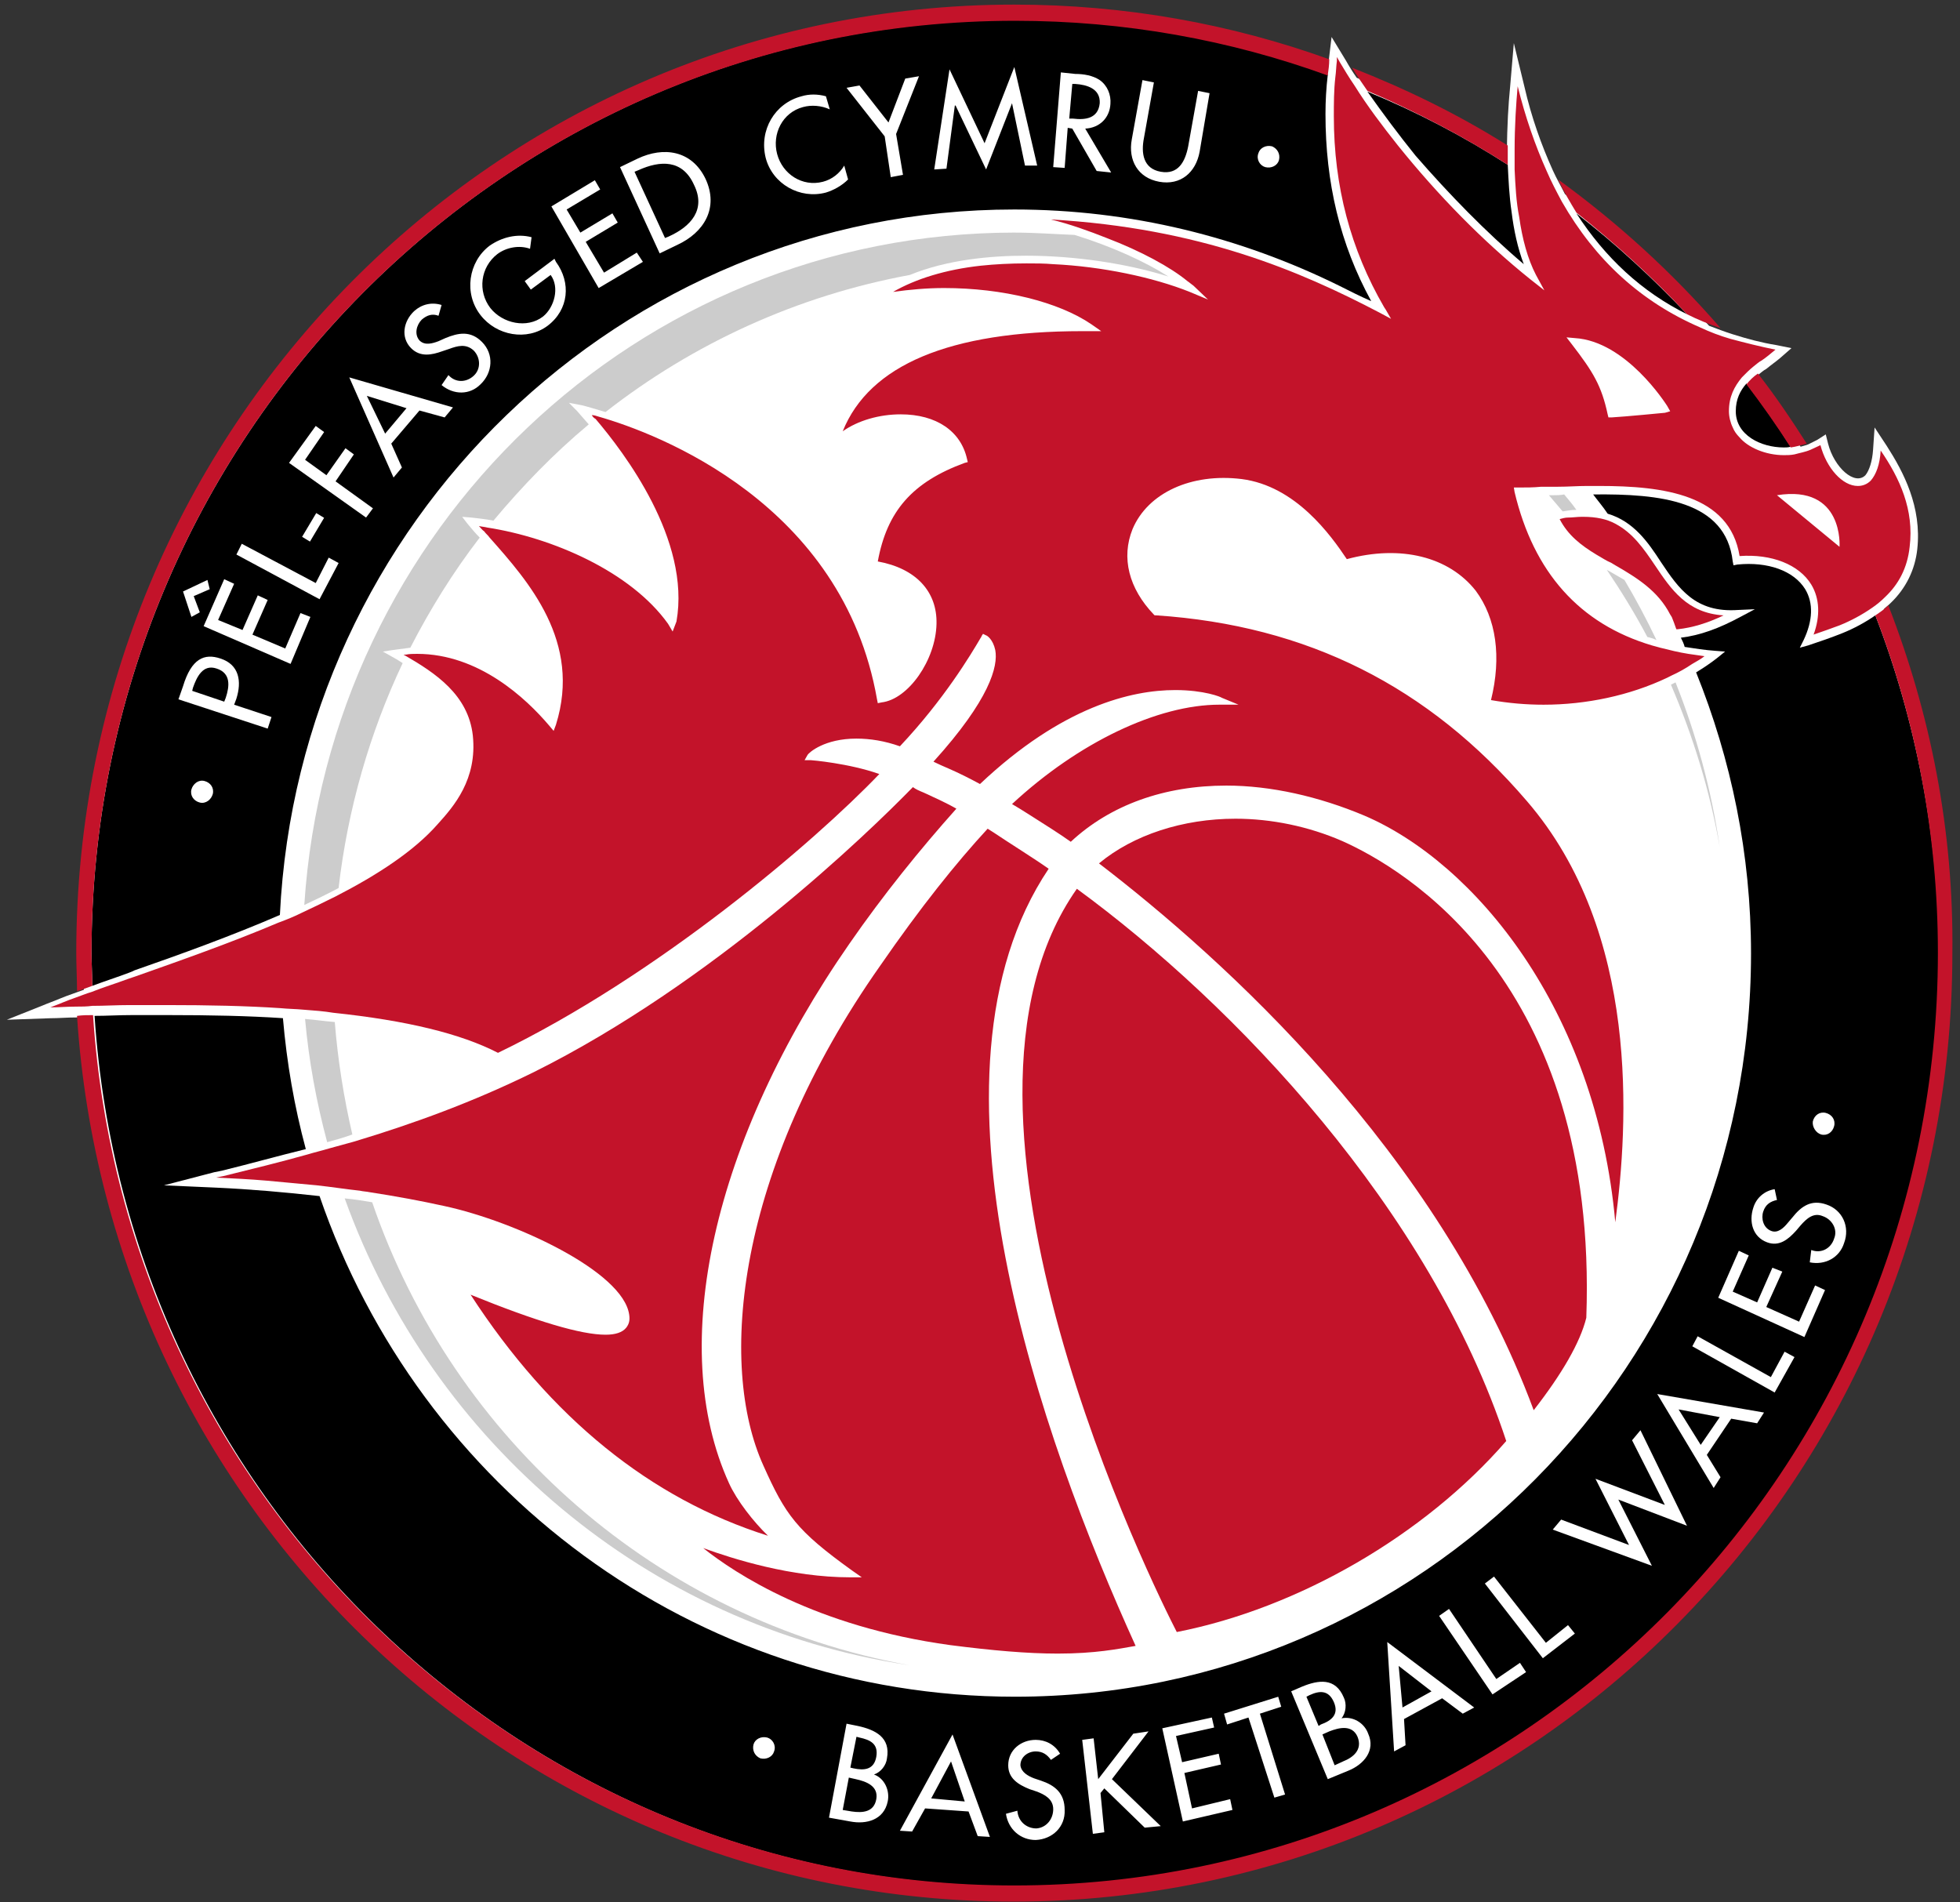
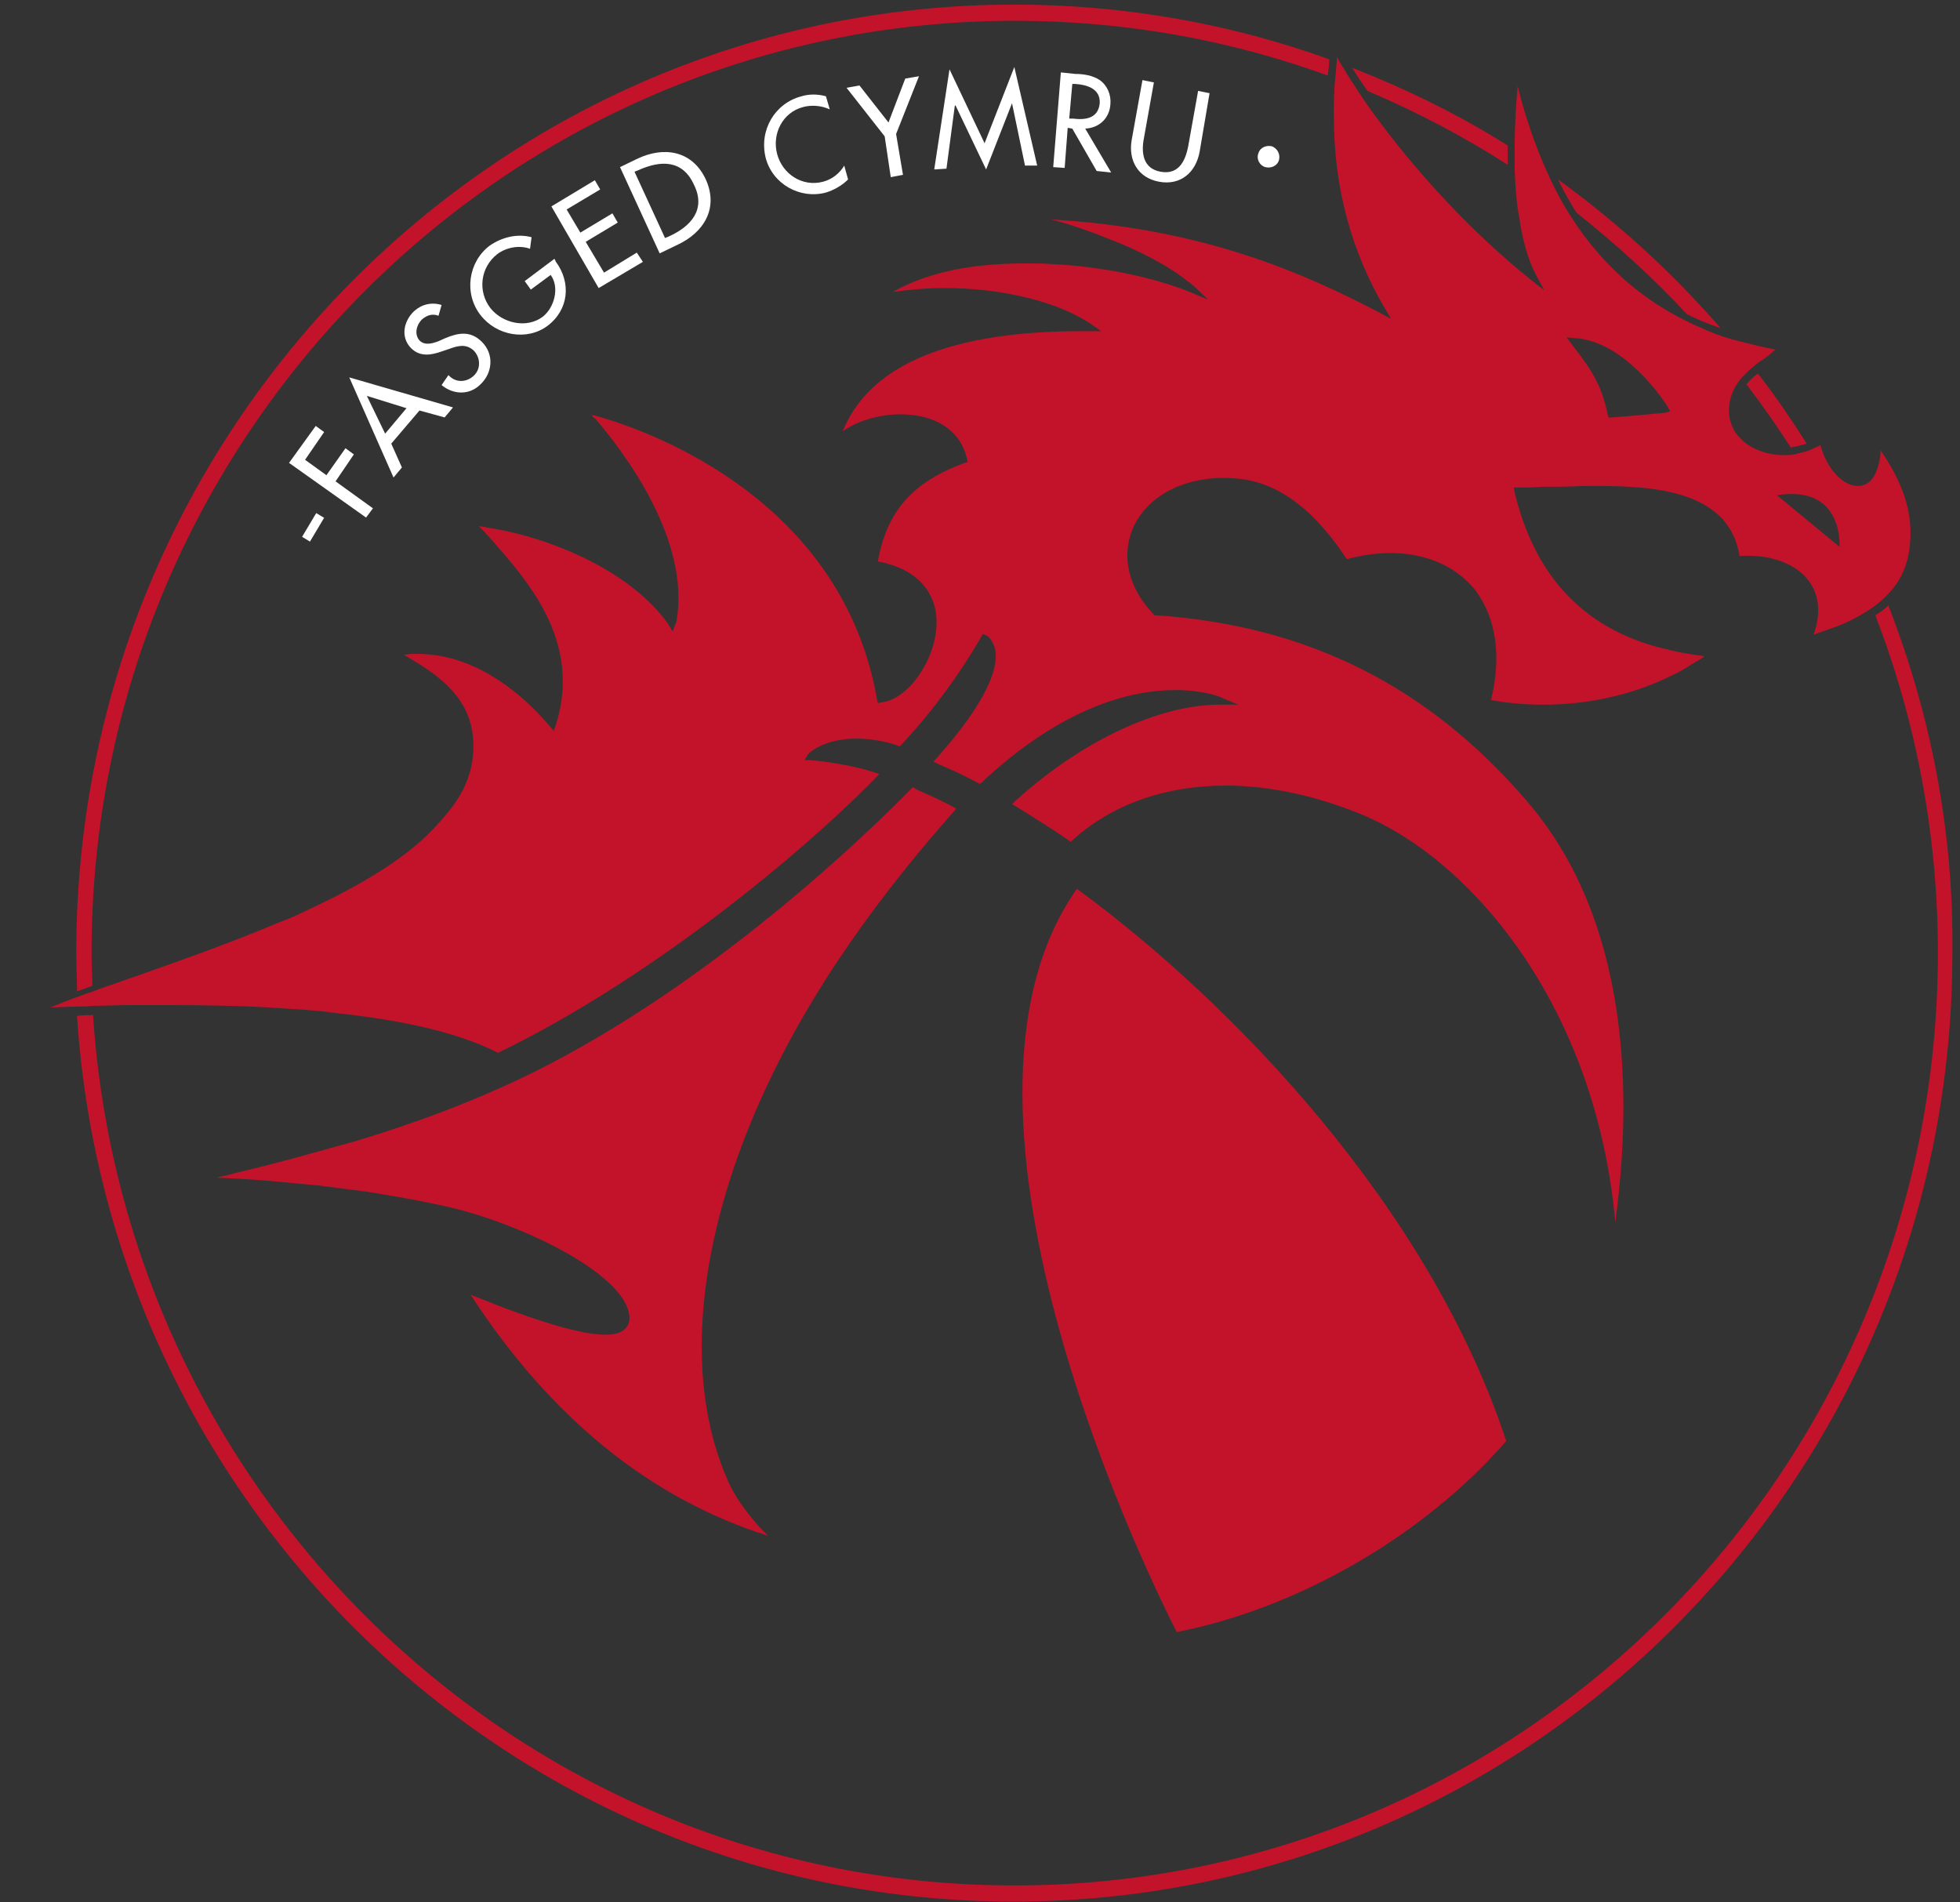
<svg xmlns="http://www.w3.org/2000/svg" width="68" height="66" viewBox="0 0 68 66">
  <rect x="0" y="0" width="68" height="66" fill="#333333" stroke="none" />
  <g fill="none" fill-rule="evenodd">
    <g fill-rule="nonzero">
      <g>
        <g>
-           <path fill="#FFF" d="M65.354 21.136c.08-.08.159-.134.238-.214.53-.507.847-1.149.926-1.87.159-1.47-.476-2.672-1.058-3.58l-.423-.642-.053.775c-.027.4-.133.721-.265.882-.37.374-1.085-.268-1.296-1.096l-.08-.32-.29.186-.318.16c-.08.028-.16.054-.265.081-.503-.802-1.058-1.603-1.64-2.351.052-.054.105-.08.158-.134.106-.08.186-.16.291-.214.16-.133.318-.24.477-.374l.397-.347-.53-.107c-.502-.08-1.005-.214-1.508-.374-.264-.08-.529-.187-.82-.294-1.508-1.684-3.175-3.207-5-4.57-.133-.267-.292-.534-.424-.828-.397-.882-.741-1.843-.98-2.886l-.37-1.523-.132 1.55c-.053.535-.106 1.336-.106 2.218v.08c-1.64-1.042-3.387-1.924-5.212-2.645-.132-.187-.265-.401-.37-.588l-.503-.828-.106.881c0 .054 0 .107-.027.16C42.68 1.097 39.027.429 35.217.429c-17.86 0-32.333 14.616-32.333 32.625 0 .428.027.856.027 1.283l-.37.134c-.318.107-.61.24-.9.347l-1.403.561 1.508-.053c.291 0 .582-.027.9-.027h.317c1.138 16.994 15.135 30.435 32.228 30.435 17.86 0 32.306-14.616 32.306-32.653.08-4.248-.714-8.257-2.143-11.944z" transform="translate(-323, -19) translate(120, -1) translate(203, 20)" />
          <g fill="#000">
-             <path d="M61.888 20.815c-.344.24-.74.455-1.138.615-.397.16-.794.294-1.19.427l-.292.08.133-.267c.317-.668.344-1.282.053-1.763-.397-.641-1.297-.962-2.355-.855l-.132.027-.027-.134c-.238-2.111-2.514-2.351-4.842-2.325.159.214.344.428.503.668.9.267 1.402.989 1.852 1.684.608.908 1.19 1.763 2.672 1.656l.582-.026-.502.267c-.741.4-1.403.641-2.064.721.053.107.106.214.132.32.344.054.688.108 1.059.135l.343.026-.264.214c-.238.187-.476.347-.741.508 1.217 3.02 1.905 6.306 1.905 9.753 0 14.242-11.43 25.785-25.533 25.785-11.192 0-20.665-7.268-24.13-17.368-1.191-.134-2.408-.24-3.6-.294l-1.798-.08 1.746-.455.265-.053c.979-.24 1.931-.508 2.91-.748-.397-1.47-.661-2.993-.794-4.543-1.217-.08-2.513-.107-3.969-.107h-1.27c-.45 0-.873.027-1.296.027 1.111 16.86 14.976 30.194 31.962 30.194 17.702 0 32.043-14.482 32.043-32.358-.053-4.142-.82-8.097-2.223-11.73zM49.69 8.63c-.211-.56-.344-1.175-.423-1.816-.08-.535-.106-1.096-.132-1.63-1.535-.989-3.175-1.844-4.869-2.539.53.749 1.085 1.497 1.667 2.218C47.097 6.2 48.367 7.51 49.69 8.631zM55.353 10.368c-1.191-1.256-2.461-2.432-3.837-3.5 1.005 1.549 2.275 2.725 3.837 3.5zM1.482 33.134c1.614-.562 3.386-1.203 5.053-1.924.662-13.628 11.828-24.476 25.48-24.476 4.049 0 7.859.962 11.272 2.645.37.187.741.374 1.111.534-1.084-1.977-1.587-4.115-1.587-6.493 0-.454.026-.908.08-1.363C39.503.828 35.851.16 32.041.16 14.341.187 0 14.67 0 32.52c0 .374.026.748.026 1.149.424-.16.847-.294 1.27-.454.08-.027.133-.054.186-.08zM58.713 14.99c.08 0 .159 0 .238-.026-.476-.749-.979-1.47-1.535-2.192-.211.241-.37.535-.37.962 0 .829.873 1.256 1.667 1.256z" transform="translate(-323, -19) translate(120, -1) translate(203, 20) translate(3.175, 0.534)" />
-           </g>
-           <path fill="#FFF" d="M26.618 60.282c-.212-.054-.423.053-.476.24-.053.214.053.401.238.481.211.054.423-.053.476-.24.08-.214-.053-.428-.238-.481zM30.322 61.564c.238-.08.424-.32.45-.56.132-.722-.397-.99-1.005-1.123l-.397-.08-.609 3.26.74.133c.557.107 1.165-.053 1.297-.694.08-.374-.105-.802-.476-.936zm-.608-1.309l.105.027c.37.08.662.214.583.668-.08.454-.424.48-.794.4l-.106-.026.212-1.069zm-.16 2.592l-.317-.053.212-1.123.238.054c.37.08.794.24.715.694-.08.455-.477.481-.847.428zM31.222 63.515l.423.027.45-.802 1.508.107.318.855.423.027-1.297-3.554-1.825 3.34zm1.085-1.122l.688-1.283.476 1.39-1.164-.107zM36.117 61.778l-.238-.08c-.212-.08-.45-.214-.477-.454 0-.294.265-.481.53-.481.238 0 .396.107.529.294l.317-.214c-.185-.32-.503-.481-.846-.481-.503 0-.953.347-.953.882 0 .454.344.668.74.828l.239.08c.291.107.582.267.582.615 0 .347-.238.641-.582.668-.344 0-.635-.24-.662-.615l-.396.107c.079.535.502.909 1.032.909.582-.027 1.031-.455 1.005-1.042 0-.588-.344-.856-.82-1.016zM39.847 60.068L39.318 60.148 38.101 61.725 37.942 60.309 37.546 60.362 37.916 63.622 38.313 63.568 38.181 62.206 38.313 62.045 39.715 63.408 40.271 63.355 38.577 61.725zM41.356 62.74L41.091 61.511 42.361 61.217 42.282 60.843 41.012 61.137 40.8 60.228 42.123 59.934 42.044 59.587 40.324 59.961 41.038 63.194 42.758 62.794 42.679 62.419zM44.451 59.213L44.346 58.866 42.467 59.453 42.573 59.828 43.314 59.587 44.213 62.366 44.584 62.259 43.711 59.453zM46.542 59.614c.158-.187.185-.508.079-.722-.291-.694-.873-.614-1.455-.374l-.37.16 1.27 3.047.714-.294c.529-.214.952-.695.688-1.283-.133-.374-.53-.614-.926-.534zm-.794.267l-.423-1.015.105-.054c.344-.16.662-.187.847.24.185.428-.08.642-.45.776l-.08.053zm.847 1.23l-.291.133-.424-1.07.238-.106c.344-.134.794-.24.98.187.184.454-.16.722-.503.855zM48.367 60.763l.397-.214-.053-.909 1.323-.721.715.534.397-.213-3.017-2.272.238 3.795zm.291-1.523l-.132-1.443 1.138.882-1.006.56zM51.913 58.251L50.272 55.819 49.928 56.06 51.781 58.785 52.945 58.011 52.733 57.69zM53.633 56.995L51.833 54.697 51.516 54.938 53.527 57.53 54.638 56.674 54.4 56.381zM56.914 49.62L56.623 49.968 57.76 52.212 55.353 51.304 56.517 53.602 54.162 52.72 53.871 53.067 57.311 54.323 56.146 52.025 58.528 52.934zM59.454 51.624l.238-.374-.476-.775.846-1.256.9.16.238-.373-3.704-.642 1.958 3.26zm-.45-1.496l-.767-1.23 1.428.268-.661.962zM61.438 47.777L58.898 46.36 58.713 46.708 61.57 48.311 62.258 47.082 61.914 46.895zM62.417 45.853L61.279 45.345 61.835 44.116 61.491 43.982 60.962 45.185 60.115 44.811 60.671 43.555 60.327 43.394 59.612 45.024 62.602 46.387 63.317 44.757 62.973 44.597zM63.37 41.791c-.53-.187-.874.054-1.191.454l-.159.187c-.132.16-.344.374-.582.268-.264-.107-.344-.428-.264-.668.079-.24.238-.348.476-.401l-.08-.374c-.344.053-.635.294-.74.641-.16.48-.027 1.015.476 1.202.423.16.74-.106 1.005-.4l.159-.187c.212-.24.45-.455.767-.321.318.107.53.454.397.775-.106.347-.45.534-.794.4l-.052.428c.529.107 1.031-.16 1.19-.668.212-.561-.053-1.149-.608-1.336zM63.184 39.36c.212.053.397-.08.45-.294.053-.214-.08-.401-.29-.455-.212-.053-.398.08-.45.294-.027.187.105.401.29.455zM7.091 27.095c-.212-.054-.397.107-.45.294-.053.213.08.4.291.454.212.053.397-.107.45-.294.053-.214-.08-.4-.29-.454zM8.202 24.236c.186-.588.106-1.176-.555-1.39-.556-.187-1.006 0-1.297.962l-.159.454 3.096 1.016.132-.401-1.296-.428.08-.213zm-.37-.027l-.053.134-1.111-.375.026-.106c.132-.375.344-.829.82-.668.503.16.45.614.318 1.015zM6.932 21.243L6.721 20.682 7.276 20.441 7.197 20.121 6.35 20.521 6.641 21.403zM9.896 22.499L8.758 22.018 9.287 20.815 8.943 20.655 8.414 21.857 7.567 21.51 8.123 20.254 7.779 20.094 7.065 21.724 10.081 23.033 10.769 21.403 10.425 21.27zM10.954 20.228L8.388 18.865 8.202 19.239 11.086 20.789 11.748 19.533 11.404 19.346z" transform="translate(-323, -19) translate(120, -1) translate(203, 20)" />
+             </g>
          <path fill="#FFF" d="M10.384 18.137L11.343 18.133 11.342 18.452 10.383 18.456z" transform="translate(-323, -19) translate(120, -1) translate(203, 20) translate(10.863, 18.295) rotate(-58.974) translate(-10.863, -18.295)" />
          <path fill="#FFF" d="M12.277 15.765L11.986 15.551 11.325 16.487 10.584 15.952 11.245 14.99 10.954 14.777 10.028 16.059 12.7 17.956 12.939 17.636 11.642 16.7zM13.653 16.567l.291-.348-.37-.828.979-1.149.873.24.29-.347-3.598-1.042 1.535 3.474zm-.291-1.523l-.635-1.31 1.376.428-.741.882zM15.452 11.73l-.238.107c-.212.08-.476.16-.661-.026-.186-.214-.106-.535.079-.722.185-.16.37-.214.582-.134l.106-.374c-.344-.107-.688-.026-.953.214-.37.348-.476.909-.106 1.283.318.32.715.24 1.085.107l.238-.08c.291-.107.583-.188.847.053.238.24.265.641 0 .882-.264.24-.635.24-.873-.027l-.238.347c.423.348.979.348 1.35-.026.423-.401.476-1.043.052-1.47-.397-.4-.82-.32-1.27-.134zM19.236 8.978l-1.032.775.212.294.688-.508c.317.428.132 1.123-.265 1.443-.556.428-1.402.24-1.826-.294-.45-.588-.344-1.416.238-1.87.318-.24.768-.32 1.138-.187l.053-.401c-.503-.134-1.032 0-1.455.294-.741.561-.9 1.657-.318 2.405.556.721 1.614.908 2.329.374.74-.561.82-1.497.29-2.218l-.052-.107zM20.956 9.459L20.321 8.39 21.432 7.722 21.247 7.402 20.135 8.07 19.659 7.268 20.823 6.573 20.638 6.253 19.13 7.161 20.77 9.994 22.305 9.085 22.093 8.764zM22.12 5.504l-.609.294 1.376 2.993.609-.294c.926-.427 1.455-1.282.979-2.298-.477-.988-1.456-1.122-2.355-.695zm1.085 2.7l-.133.053-1.058-2.298.132-.054c.768-.347 1.535-.374 1.932.508.423.855-.106 1.443-.873 1.79zM28.55 6.306c-.715.187-1.403-.267-1.588-.962-.185-.695.185-1.443.9-1.63.29-.08.634-.053.926.08l-.133-.454c-.29-.08-.582-.08-.846 0-.927.24-1.482 1.176-1.244 2.138.238.908 1.19 1.443 2.09 1.202.265-.08.556-.24.768-.454l-.133-.481c-.158.267-.423.48-.74.561zM31.407 2.726L30.825 4.249 29.819 2.966 29.37 3.046 30.693 4.73 30.904 6.146 31.328 6.066 31.089 4.649 31.883 2.645zM35.984 5.745L35.191 2.325 34.159 4.97 32.942 2.405 32.412 5.879 32.836 5.852 33.127 3.661 33.153 3.661 34.212 5.879 35.111 3.581 35.111 3.581 35.561 5.745zM38.525 3.607c.026-.32-.106-.641-.37-.828-.239-.16-.557-.214-.848-.214l-.502-.053-.265 3.286.397.027.106-1.39.159.027.846 1.47.503.053-.9-1.523c.503-.026.847-.374.874-.855zm-1.297.508h-.132l.106-1.202h.105c.397.026.874.16.847.668-.053.534-.503.587-.926.534zM41.964 3.233l-.397-.08-.344 1.924c-.105.534-.344.989-.952.882-.609-.107-.688-.642-.582-1.176l.344-1.924-.397-.08-.37 2.057c-.133.722.211 1.336.952 1.47.74.134 1.27-.32 1.402-1.042l.344-2.03zM43.896 5.798c.211.054.423-.053.476-.24.053-.214-.053-.4-.238-.481-.212-.054-.423.053-.476.24-.08.214.053.428.238.481z" transform="translate(-323, -19) translate(120, -1) translate(203, 20)" />
          <g fill="#CCC">
-             <path d="M24.898.053C11.801.053 1.085 10.341.238 23.381c.397-.187.794-.375 1.19-.588.318-2.753 1.086-5.398 2.223-7.803-.079-.053-.132-.08-.211-.133l-.477-.268.344-.053c.212-.027.424-.053.609-.08.688-1.336 1.482-2.619 2.408-3.821-.159-.16-.291-.32-.424-.481l-.185-.24.318.026c.238.027.502.054.767.107 1.005-1.202 2.09-2.325 3.307-3.34-.238-.267-.396-.454-.396-.454l-.292-.294.424.08c.026 0 .317.08.846.24 3.043-2.378 6.642-4.034 10.558-4.756 1.296-.534 2.83-.668 4.021-.668 1.694 0 3.493.267 4.948.722-.793-.508-1.958-1.043-3.254-1.443-.688-.027-1.376-.08-2.064-.08zM47.812 15.658l-.16.08c.768 1.79 1.35 3.661 1.694 5.639-.29-2.005-.82-3.928-1.534-5.719zM45.483 11.784c-.026 0-.026-.027-.053-.027.503.748.98 1.523 1.403 2.325.106.027.211.053.317.107-.344-.722-.714-1.417-1.111-2.085l-.556-.32zM43.552 9.165h-.133l.477.561c.158-.026.317-.053.476-.053-.132-.187-.265-.347-.423-.535-.133.027-.265.027-.397.027zM2.593 33.695c-.318-.054-.635-.107-.953-.134 3.043 8.47 10.505 14.83 19.58 16.193-8.705-1.577-15.796-7.803-18.627-16.06zM1.296 27.442c-.343-.027-.687-.08-1.031-.107.132 1.47.396 2.886.767 4.276.291-.08.582-.16.873-.268-.291-1.256-.503-2.565-.609-3.9z" transform="translate(-323, -19) translate(120, -1) translate(203, 20) translate(10.319, 8.016)" />
-           </g>
+             </g>
          <g fill="#C3132A">
            <path d="M62.867 21.002c-.132.134-.291.24-.45.348 1.402 3.634 2.17 7.588 2.17 11.703 0 17.877-14.341 32.36-32.042 32.36-16.96 0-30.852-13.334-31.963-30.195-.185 0-.37 0-.556.027 1.112 17.154 15.24 30.728 32.492 30.728 17.993 0 32.571-14.723 32.571-32.893.053-4.275-.767-8.337-2.222-12.078zM55.882 10.902c.37.187.767.347 1.164.481-1.667-1.924-3.572-3.66-5.636-5.157.185.4.423.802.635 1.149 1.376 1.095 2.673 2.271 3.837 3.527zM60.036 15.391c-.53-.828-1.085-1.657-1.694-2.431-.158.106-.29.24-.396.374.529.694 1.058 1.443 1.534 2.19.185-.026.37-.08.556-.133zM49.664 5.718V5.05C47.97 3.981 46.17 3.1 44.266 2.351c.159.268.344.535.53.802 1.693.721 3.333 1.577 4.868 2.565zM.53 33.053C.53 15.204 14.87.721 32.57.721c3.81 0 7.462.668 10.848 1.898.027-.187.053-.374.053-.562C40.06.828 36.382.16 32.545.16 14.579.16 0 14.883 0 33.053c0 .455.026.882.026 1.336.186-.053.37-.133.53-.187 0-.374-.027-.774-.027-1.149z" transform="translate(-323, -19) translate(120, -1) translate(203, 20) translate(2.646, 0)" />
          </g>
          <g fill="#C3132A">
-             <path d="M44.98 27.309c-1.164-.508-2.46-.775-3.704-.775-1.825 0-3.545.56-4.736 1.55 4.286 3.286 11.748 9.993 15.082 18.971.979-1.256 1.614-2.351 1.825-3.206.424-11.704-6.376-15.605-8.466-16.54zM55.829 17.743c-.397-.588-.768-1.123-1.376-1.443-.291-.16-.662-.24-1.111-.24h-.053c-.159 0-.318.026-.477.026-.105 0-.185.027-.29.053.29.561.74.909 1.27 1.23.185.106.343.213.529.293.053.027.079.054.132.08.74.428 1.482.882 1.905 1.71.026.027.026.054.053.08.053.134.106.268.159.428h.053c.502-.053 1.031-.213 1.587-.48-1.27-.08-1.826-.91-2.381-1.737zM34.794 28.27c-.53-.374-1.35-.881-1.905-1.255l-.212-.134c-1.085 1.176-2.328 2.725-3.73 4.756-5.001 7.108-5.636 13.842-4.049 17.342.767 1.71 1.138 2.244 3.07 3.634l.343.24h-.397c-2.063 0-4.074-.64-5.106-1.015 1.111.882 3.89 2.726 8.573 3.367 1.455.187 2.672.294 3.73.294 1.297 0 2.09-.16 2.7-.267-3.229-7.108-7.806-19.827-3.017-26.962z" transform="translate(-323, -19) translate(120, -1) translate(203, 20) translate(1.588, 1.87)" />
            <path d="M35.773 28.965c-5.53 7.856 2.778 24.45 3.466 25.786 4.233-.829 8.6-3.367 11.43-6.627-2.646-8.043-9.42-15.15-14.896-19.159zM23.707 49.594c-2.17-4.757-.555-11.918 4.18-18.732 1.165-1.683 2.462-3.286 3.705-4.676-.37-.214-.794-.4-1.138-.56-.132-.054-.264-.108-.37-.188-1.588 1.63-6.932 6.787-13.15 9.887-2.117 1.042-4.18 1.79-6.218 2.405l-.873.24c-.265.08-.503.134-.768.214-.952.267-1.931.507-2.91.748l-.265.053c.582.027 1.165.054 1.773.107.582.054 1.138.107 1.72.16.503.054 1.005.134 1.508.188.106.026.212.026.344.053.873.134 1.746.294 2.593.481 2.46.535 6.192 2.271 6.403 3.768.027.187 0 .32-.106.454-.132.16-.37.24-.714.24-.847 0-2.381-.454-4.683-1.389 2.778 4.275 6.244 7.08 10.319 8.364-.503-.481-1.085-1.23-1.35-1.817z" transform="translate(-323, -19) translate(120, -1) translate(203, 20) translate(1.588, 1.87)" />
            <path d="M63.66 13.761c-.026.481-.158.828-.343 1.042-.133.134-.291.187-.45.187-.53 0-1.085-.614-1.297-1.416-.105.054-.238.107-.344.16-.185.08-.37.107-.555.16-.132.027-.265.027-.37.027-.636 0-1.244-.267-1.535-.614-.106-.107-.185-.214-.238-.347-.08-.16-.133-.375-.133-.562 0-.507.186-.855.45-1.175.132-.134.265-.268.397-.374.106-.08.185-.16.291-.214.159-.107.318-.24.476-.374-.529-.107-1.058-.24-1.56-.374-.371-.107-.715-.24-1.06-.401-2.036-.882-3.624-2.325-4.788-4.356-.185-.347-.37-.694-.53-1.068-.396-.882-.74-1.87-1.005-2.94-.053.588-.106 1.363-.106 2.218v.668c.027.561.053 1.122.16 1.657.105.748.29 1.443.581 2.004l.291.534-.476-.374c-1.667-1.336-3.228-2.94-4.604-4.65-.53-.667-1.058-1.362-1.508-2.083C45.219.828 45.06.56 44.9.294c-.026-.054-.08-.134-.106-.187V.24c-.026.188-.026.375-.053.562-.053.454-.053.935-.053 1.362 0 2.432.583 4.623 1.747 6.627l.053.08.185.32-.397-.213c-2.752-1.443-6.244-2.94-11.404-3.233.662.16 1.323.4 1.932.641 1.19.454 2.222 1.016 2.804 1.497.08.053.133.106.212.16l.503.48-.635-.266c-1.27-.508-3.043-.882-4.736-.962-.318-.027-.609-.027-.927-.027-.555 0-1.084.027-1.587.08-1.217.134-2.25.454-3.043.909.582-.08 1.164-.134 1.773-.134 2.037 0 3.969.481 5.106 1.256l.344.24h-.661c-4.604 0-7.382 1.176-8.308 3.474.529-.374 1.27-.588 2.01-.588 1.244 0 2.091.588 2.303 1.55l.026.107-.106.027c-1.825.668-2.699 1.683-3.016 3.42 1.323.24 2.064 1.042 2.037 2.164-.026 1.256-.979 2.619-1.905 2.726l-.132.027-.027-.134c-1.19-6.787-7.593-9.219-9.657-9.807-.08-.026-.159-.053-.238-.053.026.053.08.107.132.134.979 1.149 3.307 4.195 2.805 7.027l-.133.347-.158-.267c-1.297-1.817-4.022-2.992-6.271-3.34-.106-.027-.185-.027-.291-.053.053.053.106.133.185.187.053.08.132.133.185.214 1.35 1.523 3.202 3.607 2.302 6.493l-.08.213-.158-.187c-.794-.935-2.434-2.485-4.577-2.485-.133 0-.265 0-.397.027h-.08c.027 0 .027.027.053.027 1.059.614 2.196 1.363 2.355 2.779.159 1.523-.661 2.458-1.217 3.073-.82.935-2.09 1.763-3.546 2.511-.37.187-.767.374-1.164.562-.264.133-.529.24-.82.347-1.64.695-3.387 1.31-4.974 1.87l-.238.08c-.424.16-.874.294-1.27.455-.186.053-.37.133-.53.187-.317.107-.608.24-.9.347.292 0 .583-.027.9-.027.186 0 .37 0 .556-.026.423 0 .847-.027 1.297-.027h1.296c1.429 0 2.752.027 3.942.107.265.027.53.027.794.053.37.027.715.054 1.032.107 2.54.267 4.419.722 5.715 1.39 5.53-2.672 10.954-7.295 13.23-9.673-1.059-.374-2.355-.481-2.381-.481h-.212l.106-.187c.053-.08.582-.561 1.693-.561.476 0 .98.08 1.508.267 1.535-1.63 2.46-3.18 2.805-3.768.026-.026.026-.053.026-.053l.053-.08.106.053c.027 0 .238.134.318.508.105.56-.186 1.71-2.144 3.874.16.08.344.16.53.24.37.161.74.348 1.084.535 2.858-2.699 5.266-3.26 6.774-3.26 1.005 0 1.588.24 1.614.267l.582.24h-.661c-2.144 0-4.895 1.31-7.197 3.448.185.107.397.24.608.374.503.32 1.059.668 1.43.935 1.375-1.282 3.254-1.95 5.397-1.95 1.534 0 3.201.374 4.789 1.042 3.81 1.63 8.043 6.707 8.705 14.108.45-3.367.873-10.047-3.07-14.616-3.413-3.981-7.62-6.092-12.858-6.44h-.053l-.027-.026c-.873-.909-1.138-1.978-.74-2.966.528-1.256 2.037-1.951 3.783-1.737 1.879.24 3.096 1.95 3.651 2.779 1.879-.508 3.546-.08 4.472 1.095.714.962.9 2.298.53 3.795.608.107 1.216.16 1.825.16 1.481 0 2.99-.32 4.286-.935l.159-.08c.238-.107.476-.24.714-.401.133-.08.291-.16.424-.267l-.556-.08c-.344-.054-.661-.134-.979-.214-.106-.027-.185-.054-.291-.08-2.514-.749-4.101-2.539-4.763-5.318l-.026-.16h.159c.264 0 .529 0 .793-.027h.582c.344 0 .688-.027 1.006-.027h.423c2.223 0 4.525.294 4.869 2.432 1.111-.08 2.064.294 2.487.989.291.48.317 1.095.08 1.736.317-.107.608-.213.899-.32.397-.16.794-.374 1.138-.615.158-.107.317-.24.45-.374.45-.427.767-.989.846-1.737.159-1.282-.344-2.378-1.005-3.34zm-7.487-1.31s-1.376.134-1.852.161h-.106l-.027-.107c-.211-.988-.502-1.47-1.243-2.431l-.185-.24.29.026c1.773.107 3.15 2.271 3.202 2.351l.106.187-.185.054zm6.059 4.65l-2.17-1.79c2.329-.374 2.17 1.79 2.17 1.79z" transform="translate(-323, -19) translate(120, -1) translate(203, 20) translate(1.588, 1.87)" />
          </g>
        </g>
      </g>
    </g>
  </g>
</svg>